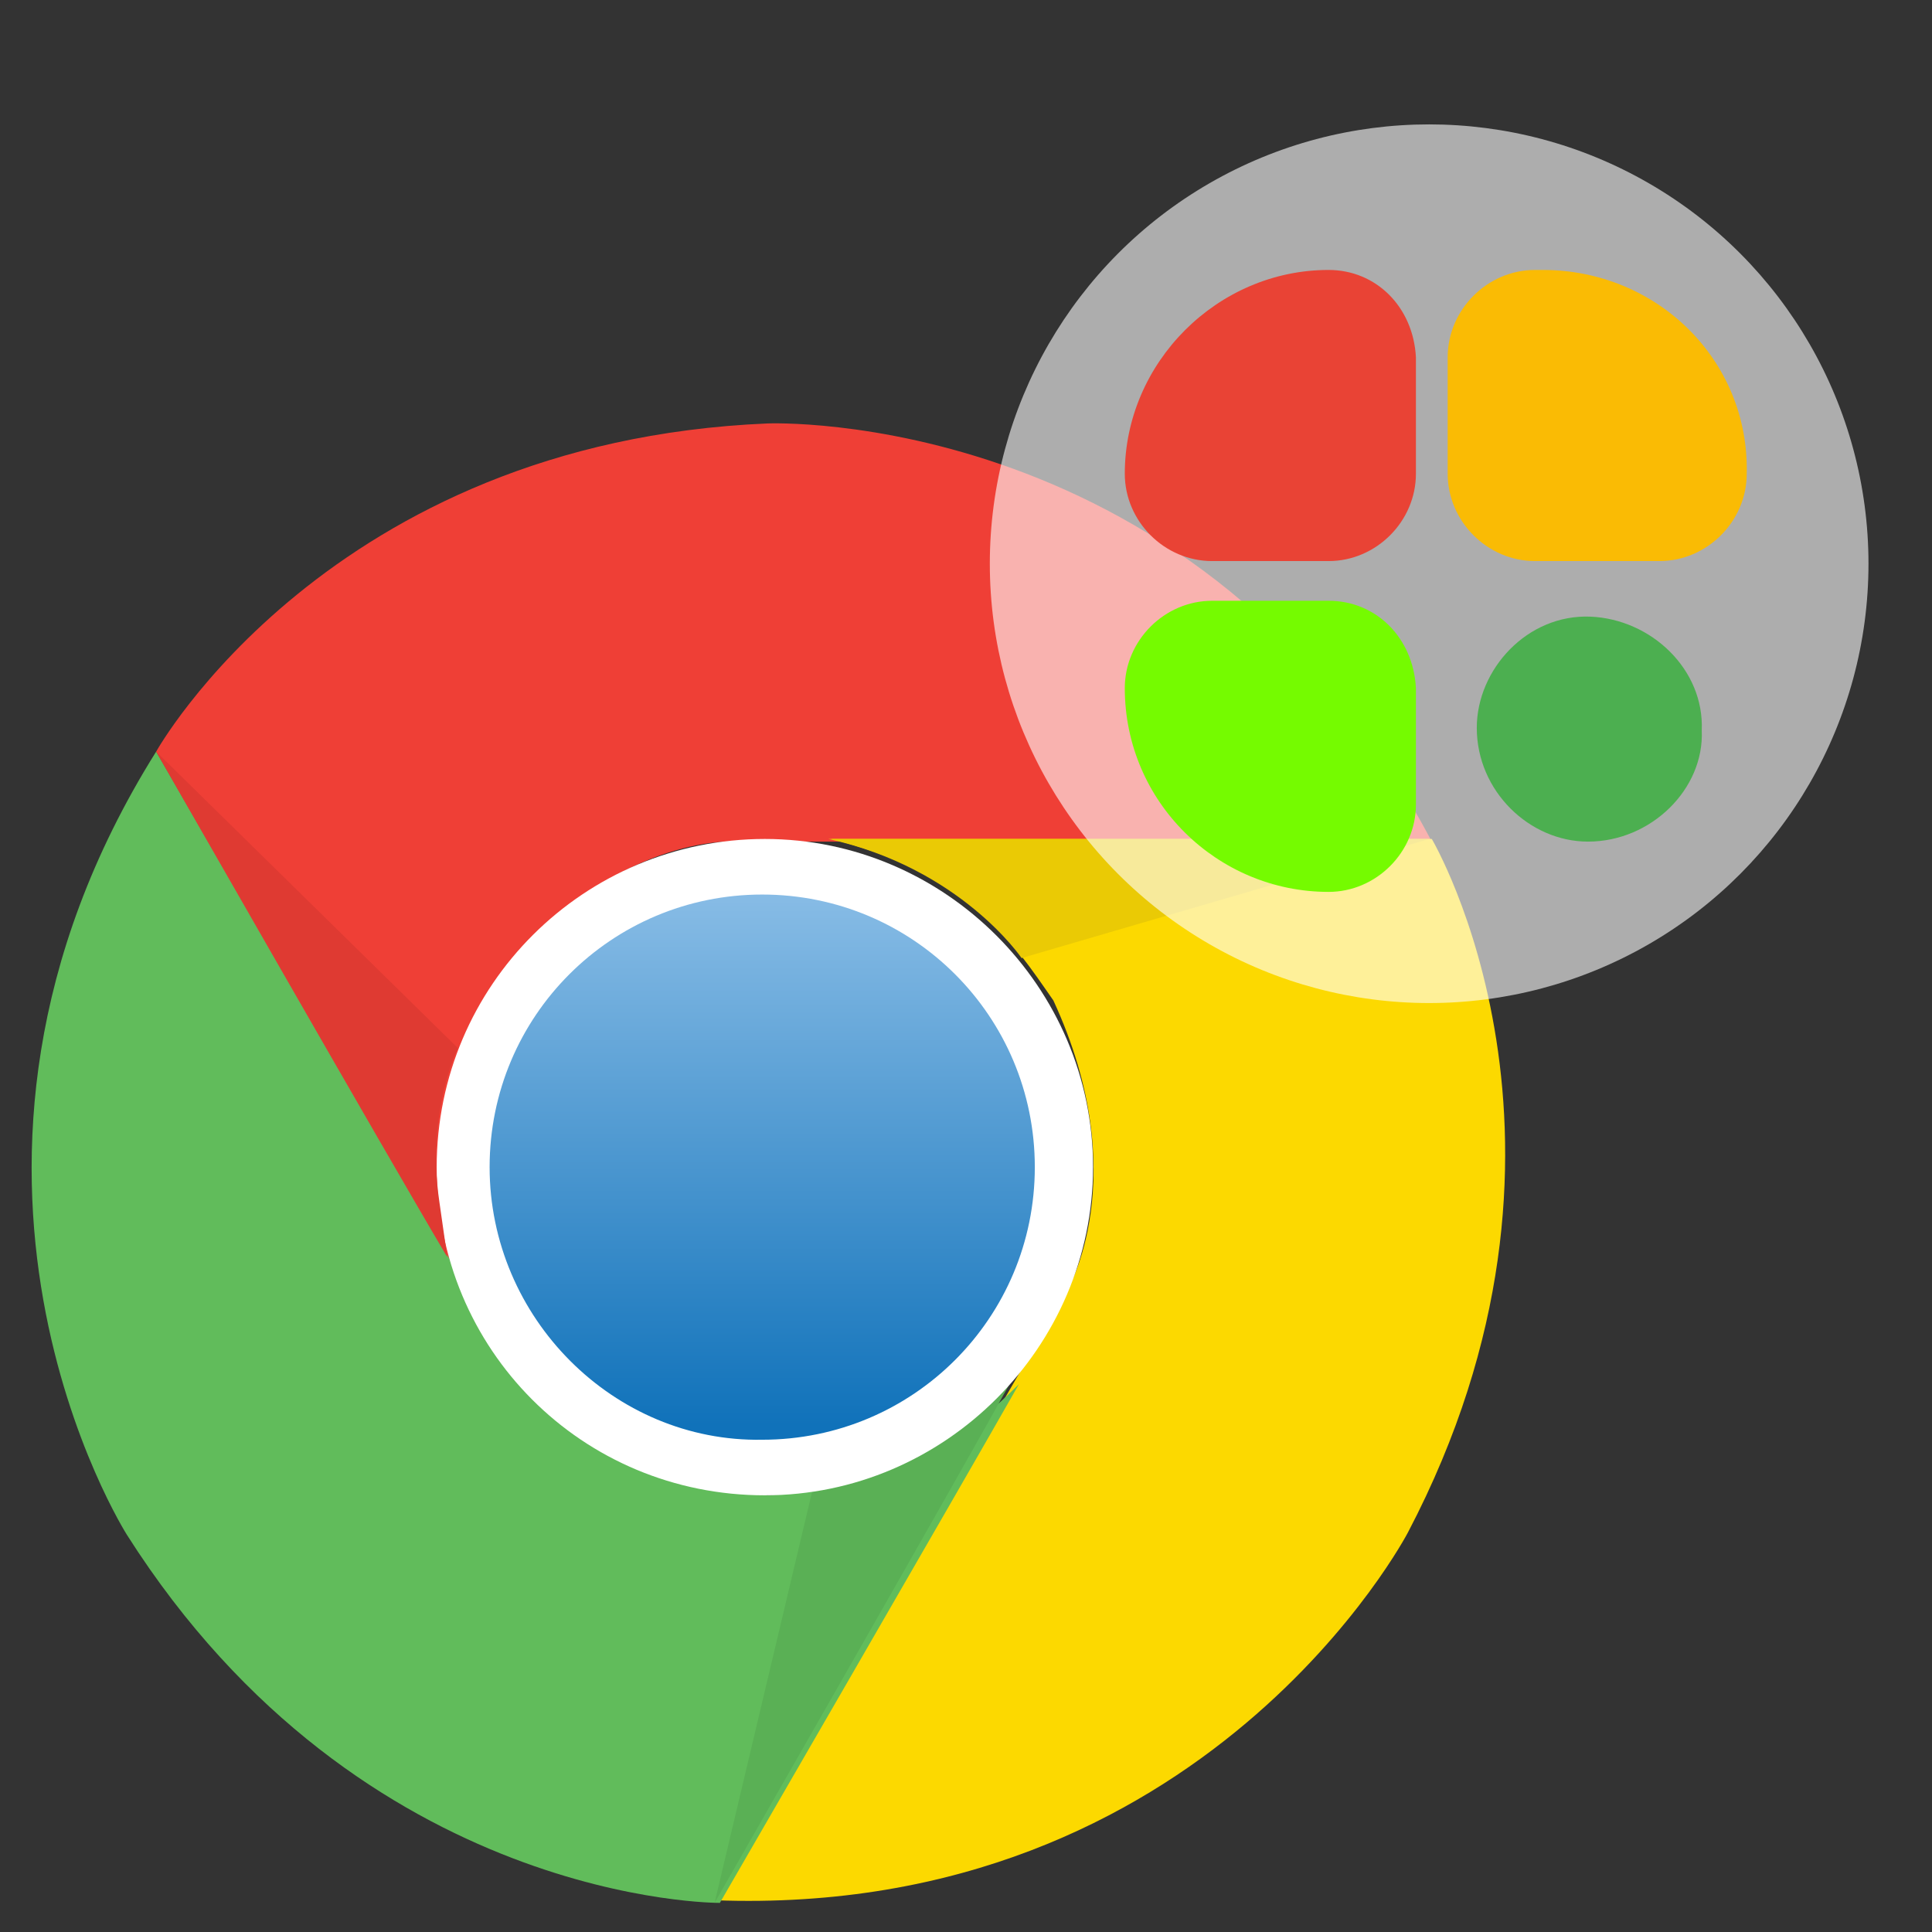
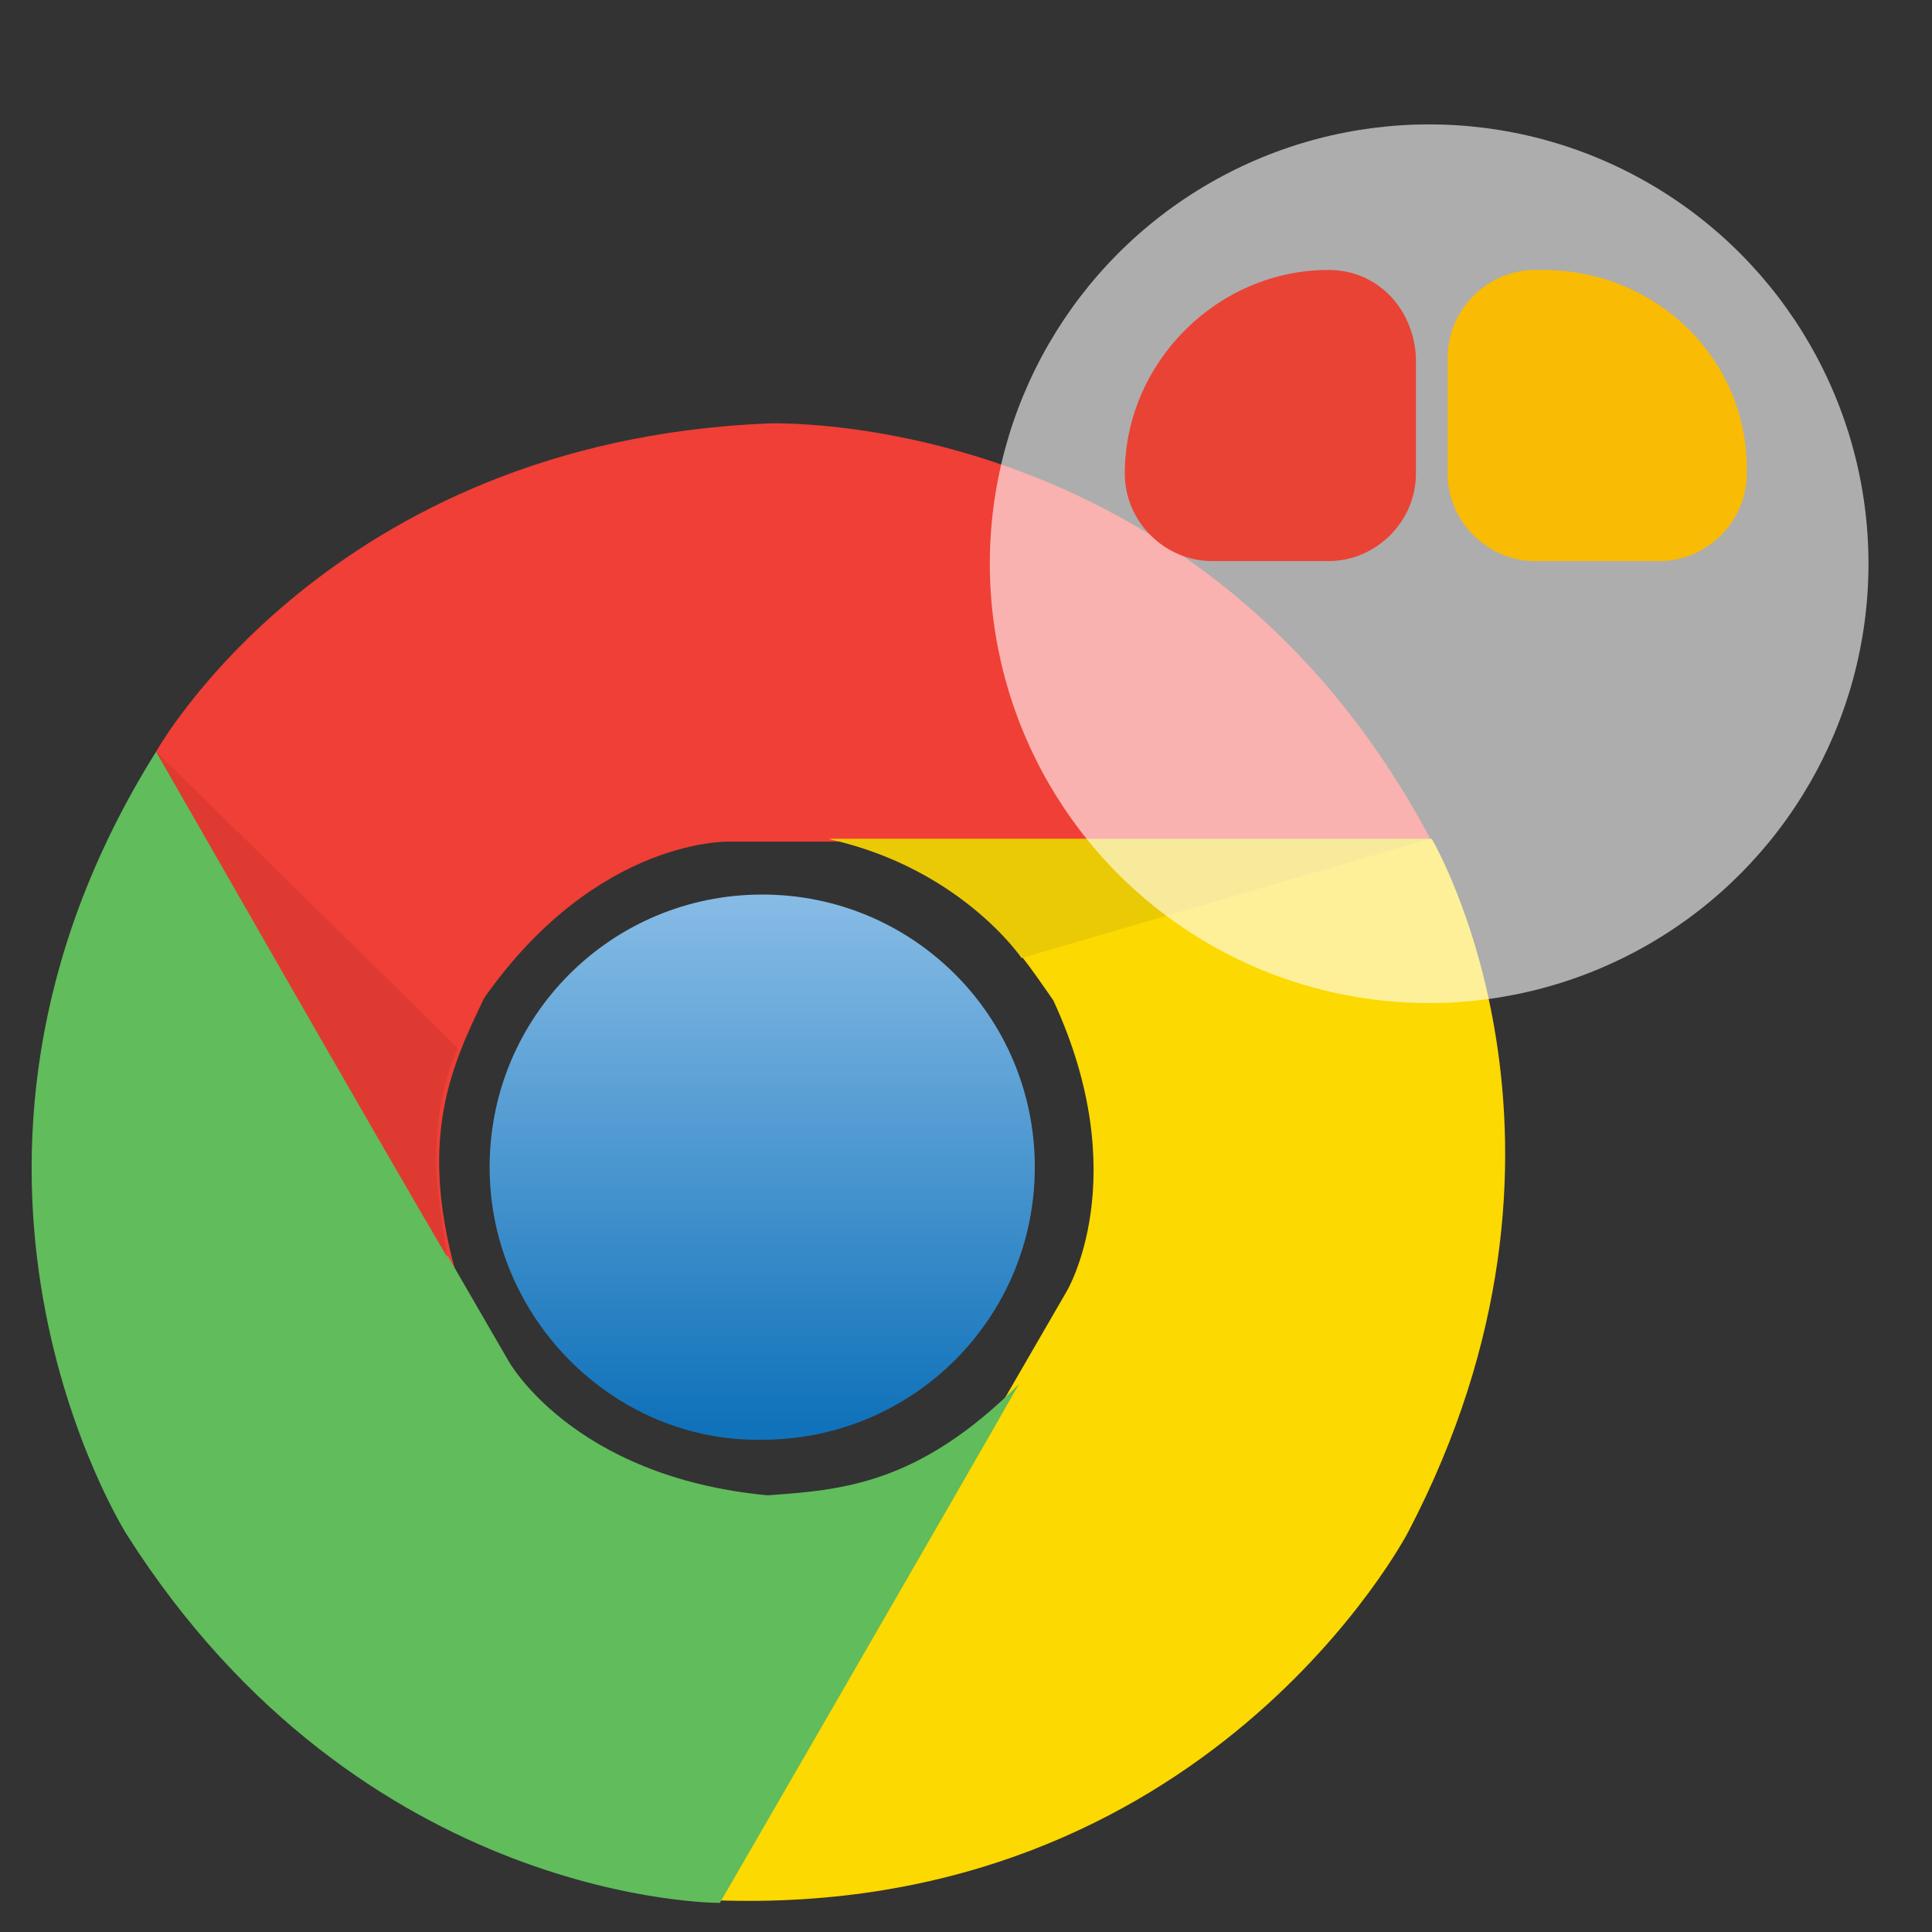
<svg xmlns="http://www.w3.org/2000/svg" version="1.1" id="图层_1" x="0px" y="0px" width="73px" height="73px" viewBox="0 0 73 73" style="enable-background:new 0 0 73 73;" xml:space="preserve">
  <rect x="0" y="0" width="73" height="73" fill="#333333" stroke="none" />
  <style type="text/css">
	.st0{fill:#EF3F36;}
	.st1{fill:#FCD900;}
	.st2{fill:#61BC5B;}
	.st3{fill:#5AB055;}
	.st4{fill:#FFFFFF;}
	.st5{fill:url(#SVGID_1_);}
	.st6{fill:#EACA05;}
	.st7{fill:#DF3A32;}
	.st8{opacity:0.6;fill:#FFFFFF;}
	.st9{fill:#E94335;}
	.st10{fill:#FABB04;}
	.st11{fill:#75FB00;}
	.st12{fill:#4CAF50;}
</style>
  <g>
    <path class="st0" d="M29,16c0,0,16.4-0.7,25.1,15.8H27.6c0,0-5-0.2-9.3,5.9c-1.2,2.5-2.5,5.2-1.1,10.3C15.1,44.4,5.9,28.4,5.9,28.4   S12.4,16.7,29,16L29,16z" />
    <path class="st1" d="M53.2,57.9c0,0-7.6,14.6-26.2,13.9c2.3-4,13.3-23,13.3-23s2.6-4.3-0.5-11c-1.6-2.3-3.2-4.8-8.4-6.1   c4.2,0,22.7,0,22.7,0S60.9,43.2,53.2,57.9L53.2,57.9z" />
    <path class="st2" d="M4.8,58c0,0-8.8-13.8,1.1-29.6c2.3,4,13.3,23,13.3,23s2.4,4.4,9.8,5.1c2.8-0.2,5.7-0.4,9.5-4.2   c-2.1,3.7-11.3,19.6-11.3,19.6S13.7,72,4.8,58L4.8,58z" />
-     <path class="st3" d="M27,71.9l3.7-15.6c0,0,4.1-0.3,7.5-4.1C36.1,56,27,71.9,27,71.9L27,71.9z" />
-     <path class="st4" d="M16.5,44.1c0-6.9,5.6-12.4,12.4-12.4s12.4,5.6,12.4,12.4s-5.6,12.4-12.4,12.4C22,56.5,16.5,51,16.5,44.1   L16.5,44.1z" />
    <linearGradient id="SVGID_1_" gradientUnits="userSpaceOnUse" x1="-19.436" y1="95.026" x2="-19.436" y2="94.063" gradientTransform="matrix(20.686 0 0 -20.686 430.952 1999.651)">
      <stop offset="0" style="stop-color:#86BBE5" />
      <stop offset="1" style="stop-color:#1072BA" />
    </linearGradient>
    <path class="st5" d="M18.5,44.1c0-5.7,4.6-10.3,10.3-10.3c5.7,0,10.3,4.6,10.3,10.3c0,5.7-4.6,10.3-10.3,10.3   C23.2,54.5,18.5,49.8,18.5,44.1L18.5,44.1z" />
    <path class="st6" d="M54,31.7l-15.4,4.5c0,0-2.3-3.4-7.3-4.5C35.7,31.7,54,31.7,54,31.7L54,31.7z" />
    <path class="st7" d="M16.9,47.5c-2.2-3.7-11-19.1-11-19.1l11.4,11.2c0,0-1.2,2.4-0.7,5.8L16.9,47.5L16.9,47.5z" />
  </g>
  <circle class="st8" cx="54" cy="21.3" r="16.6" />
  <path class="st9" d="M50.2,10.2c-4.2,0-7.7,3.5-7.7,7.7c0,1.8,1.5,3.3,3.3,3.3h4.4c1.8,0,3.3-1.5,3.3-3.3v-4.4  C53.4,11.6,52,10.2,50.2,10.2z" />
  <path class="st10" d="M58.3,10.2h-0.3c-1.8,0-3.3,1.5-3.3,3.3v4.4c0,1.8,1.5,3.3,3.3,3.3h4.7c1.8,0,3.3-1.5,3.3-3.3  C66.1,13.6,62.6,10.2,58.3,10.2z" />
-   <path class="st11" d="M50.2,22.7h-4.4c-1.8,0-3.3,1.5-3.3,3.3V26c0,4.3,3.5,7.7,7.7,7.7c1.8,0,3.3-1.5,3.3-3.3V26  C53.4,24.1,52,22.7,50.2,22.7z" />
-   <path class="st12" d="M64.3,27.6c0.1,2.2-1.9,4.2-4.3,4.2c-2.2,0-4.2-1.9-4.2-4.3c0-2.2,1.9-4.3,4.3-4.2  C62.4,23.4,64.4,25.3,64.3,27.6z" />
</svg>